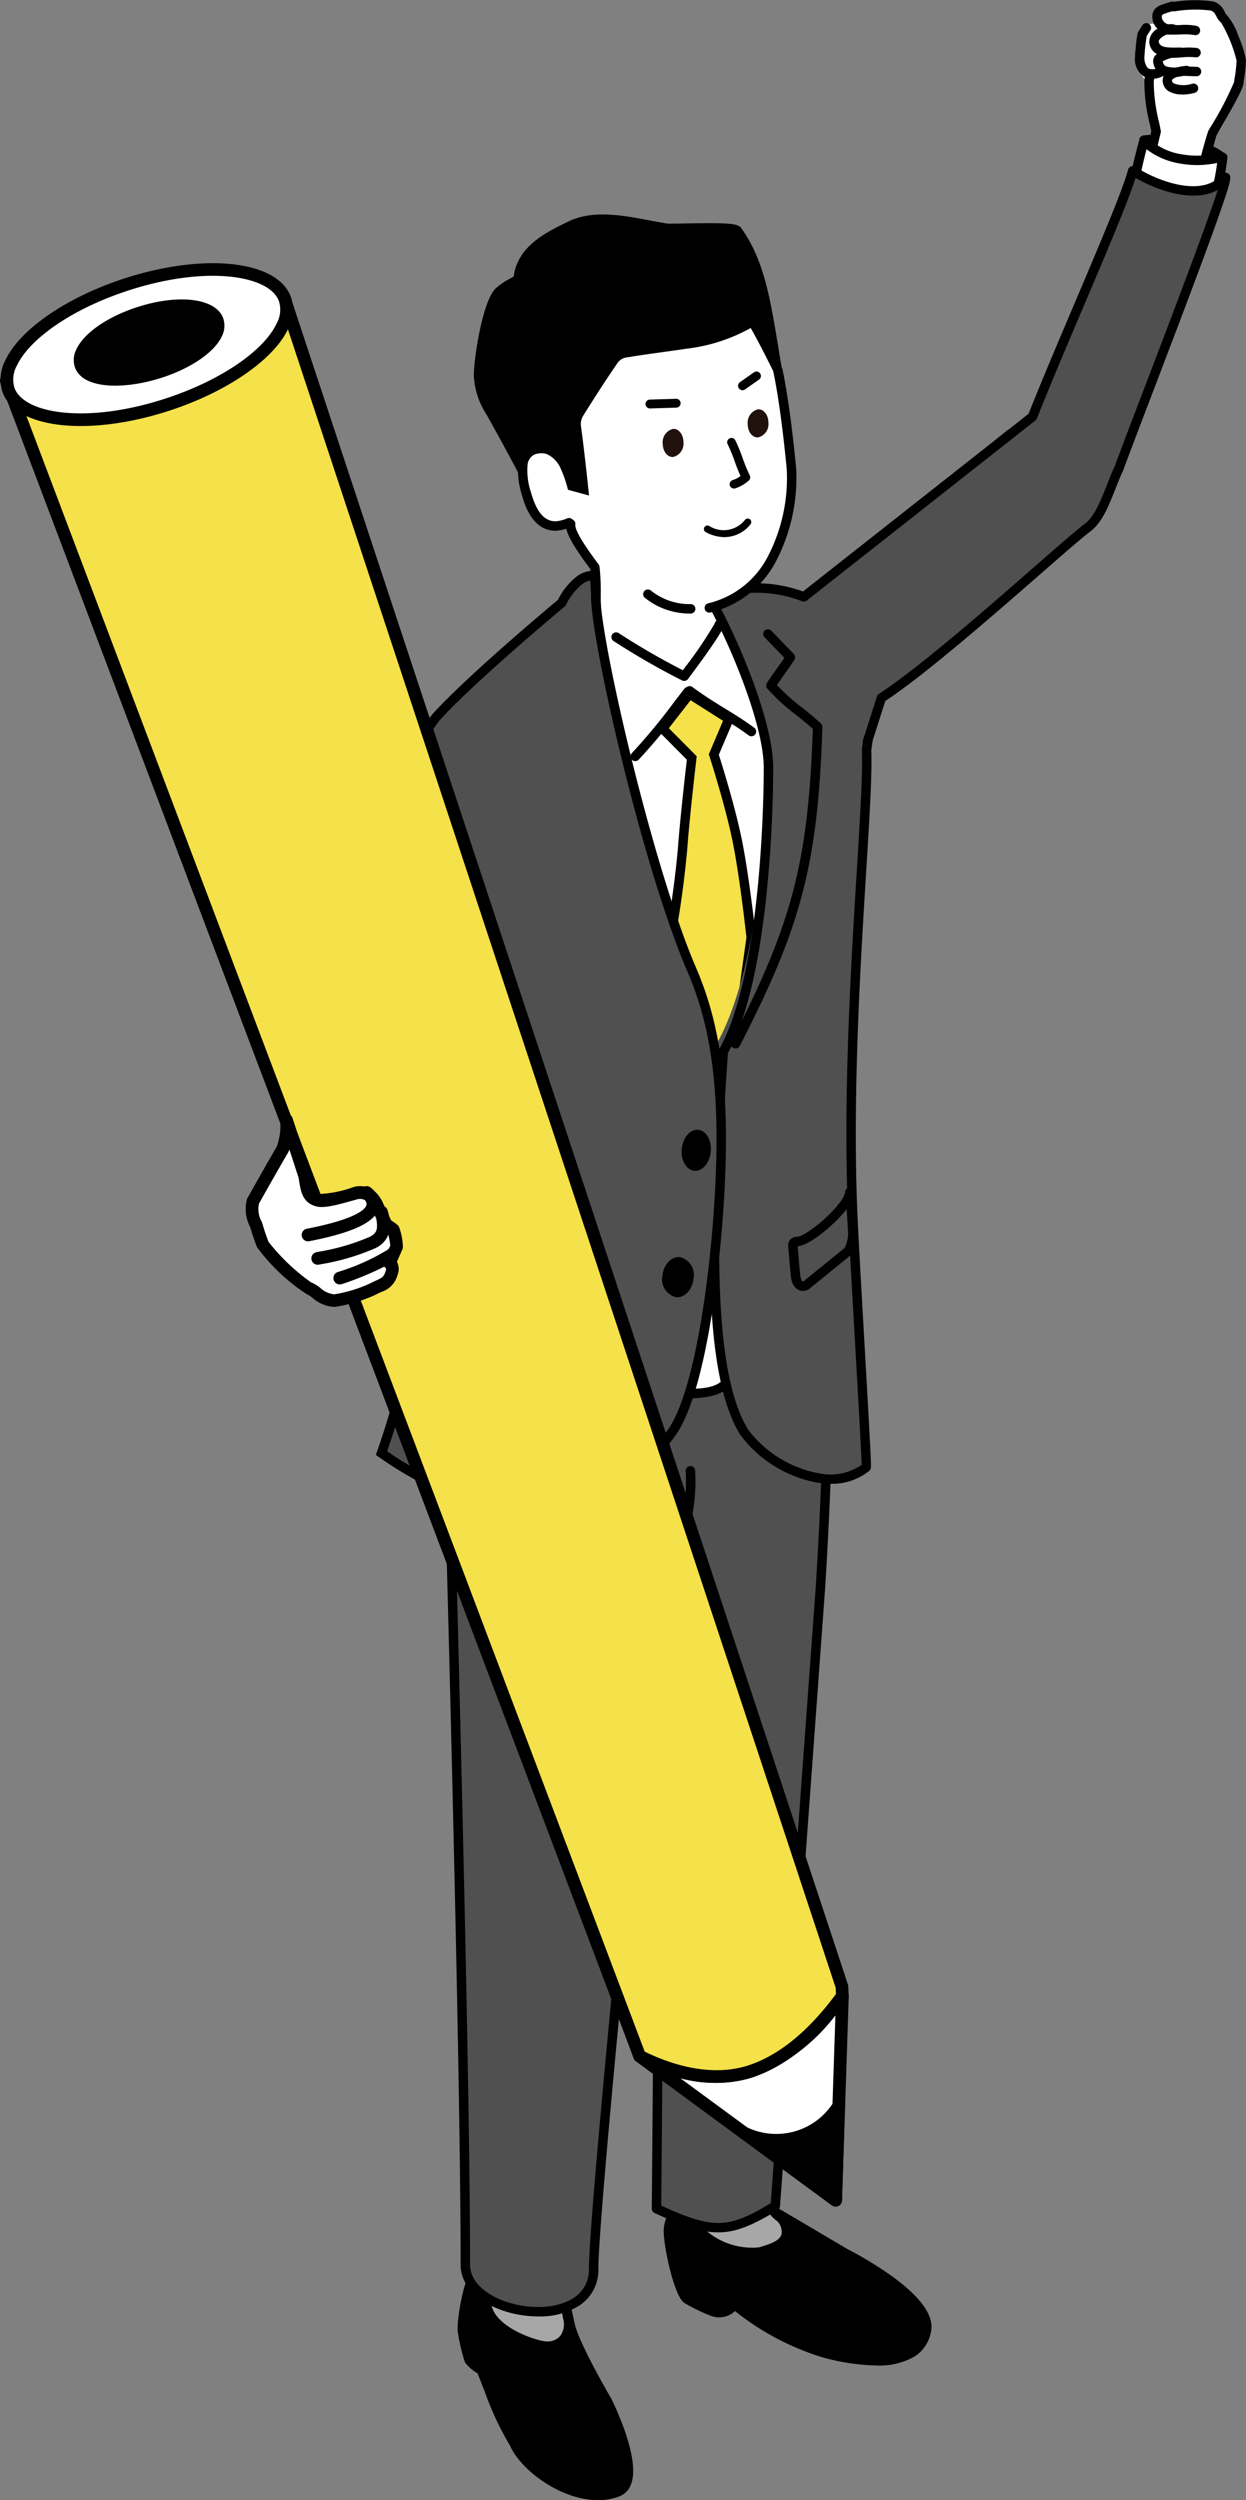
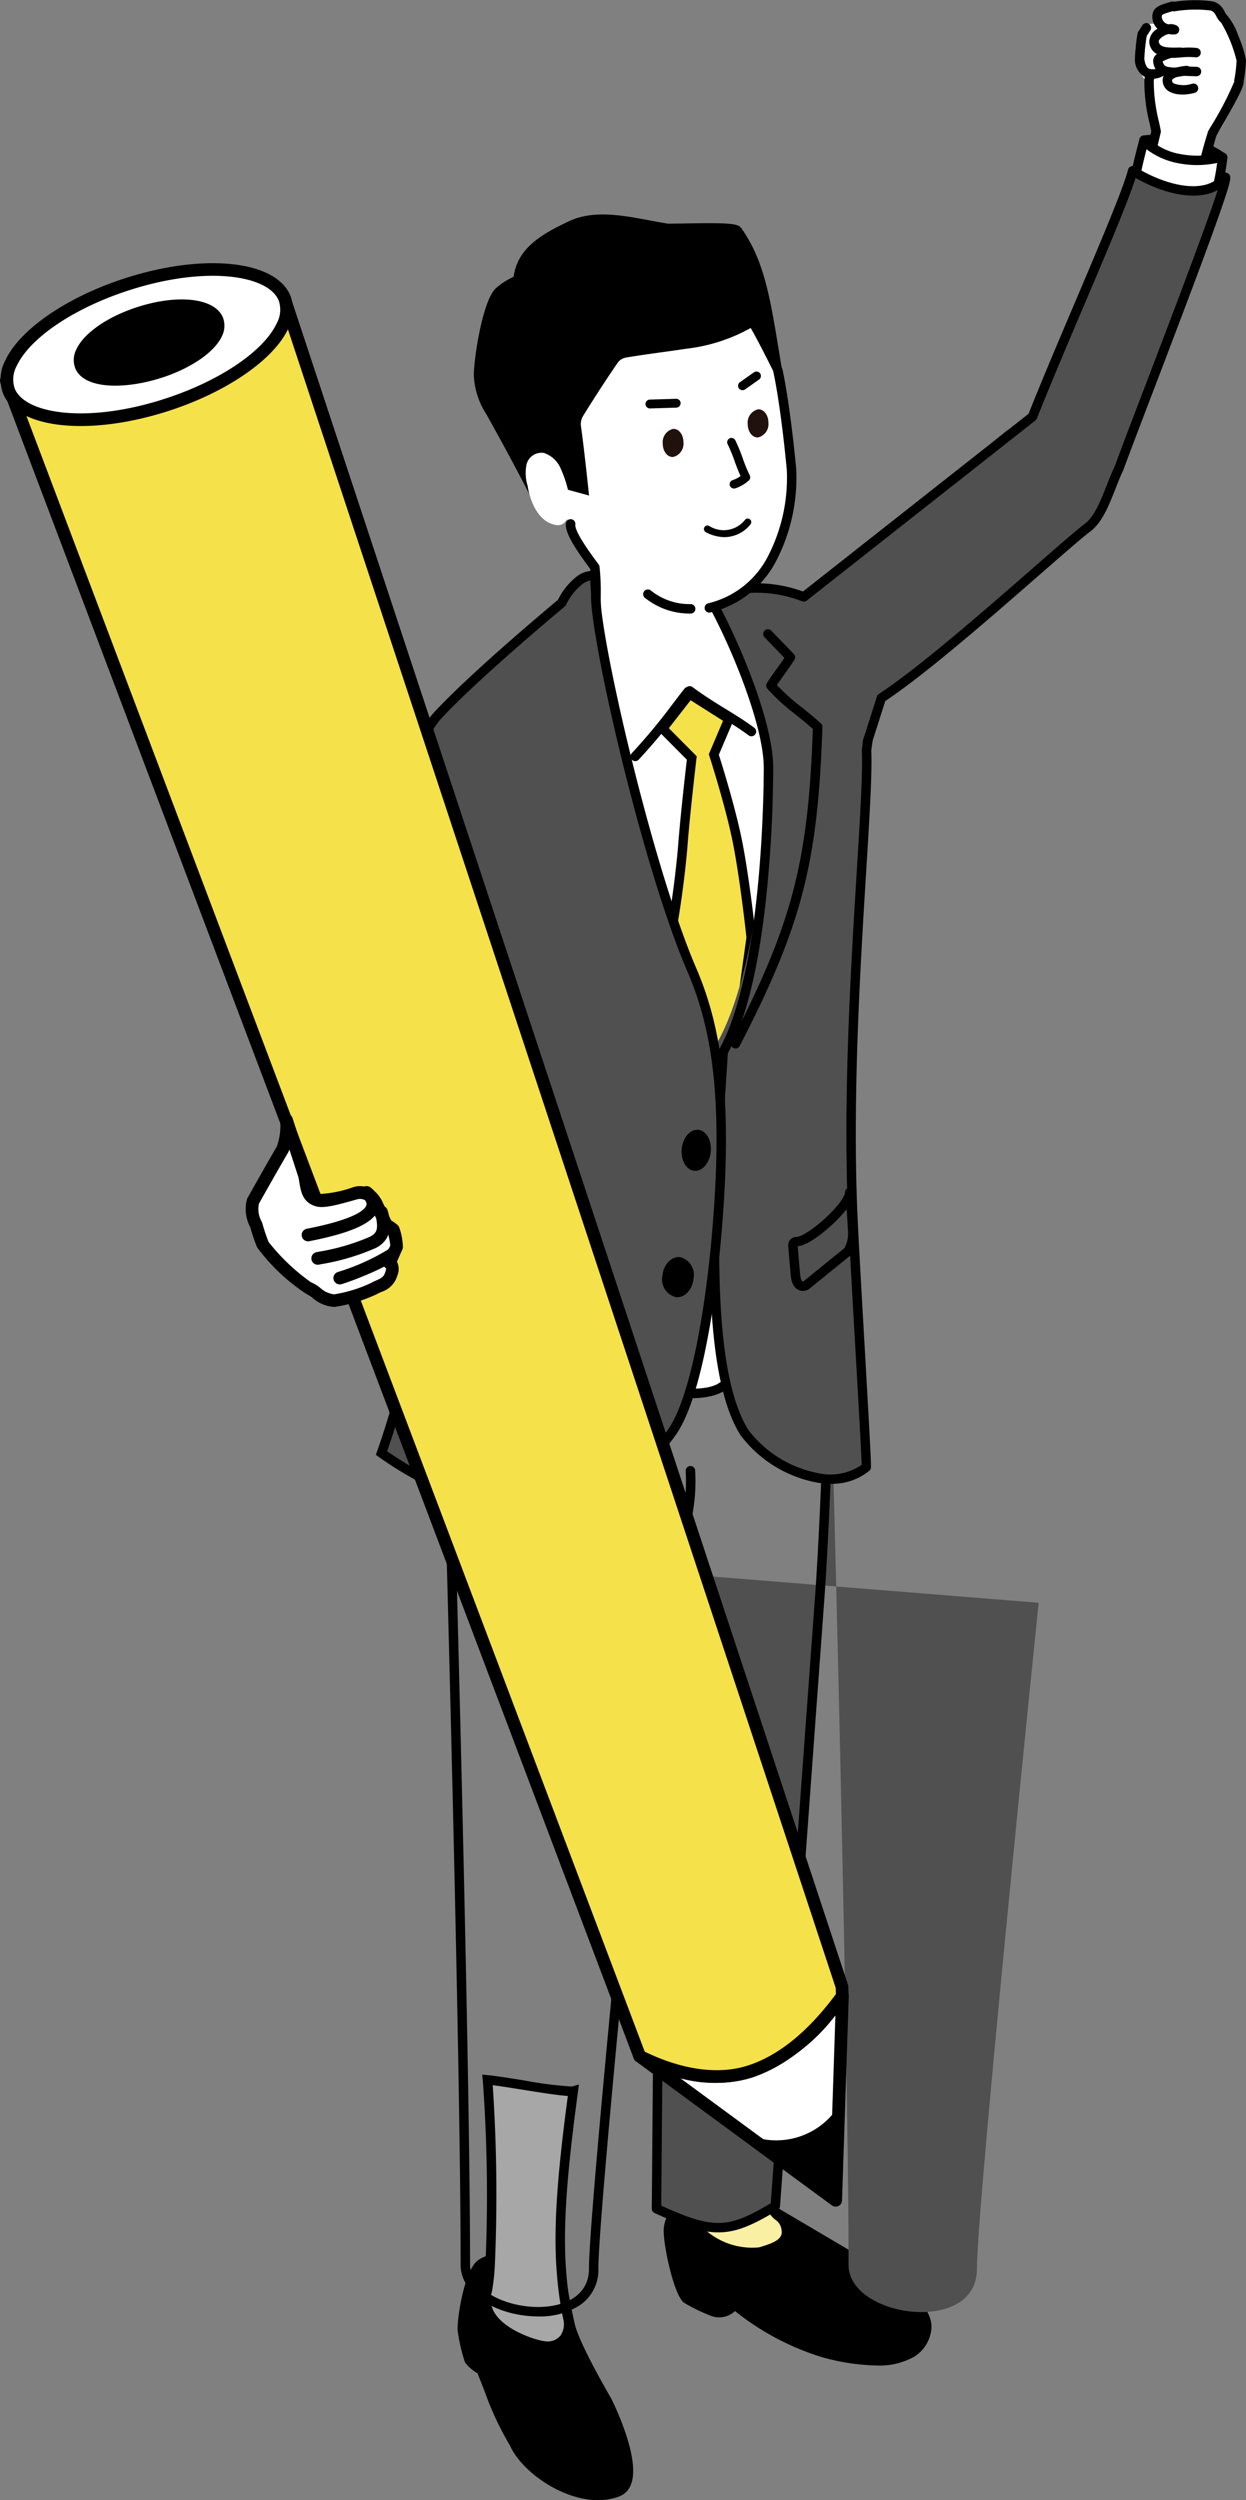
<svg xmlns="http://www.w3.org/2000/svg" id="グループ_751" data-name="グループ 751" width="131.631" height="264.125" viewBox="0 0 131.631 264.125">
  <rect x="0" y="0" width="131.631" height="264.125" fill="#808080" stroke="none" />
  <defs>
    <clipPath id="clip-path">
      <rect id="長方形_83" data-name="長方形 83" width="131.631" height="264.125" transform="translate(0 0)" fill="none" />
    </clipPath>
  </defs>
  <g id="グループ_349" data-name="グループ 349" transform="translate(0 0)" clip-path="url(#clip-path)">
    <path id="パス_3567" data-name="パス 3567" d="M458.775,1499.527c.043-1.846,2.577-4.915,4.955-5.647l13.754,8.12s9.163,4.593,8.555,8.092c-.747,4.3-7,3.459-10.932,2.381a27.565,27.565,0,0,1-9.375-5.07,1.914,1.914,0,0,1-2.237.744,18.19,18.19,0,0,1-2.788-1.346c-.76-.552-1.976-5.428-1.933-7.274" transform="translate(-388.16 -1263.944)" />
    <path id="パス_3568" data-name="パス 3568" d="M472.234,1510.212l-.031-.01a27.869,27.869,0,0,1-9.14-4.856,2.418,2.418,0,0,1-2.491.522,18.269,18.269,0,0,1-2.9-1.407c-1.038-.754-2.178-5.985-2.139-7.689.05-2.15,2.827-5.349,5.307-6.112a.5.5,0,0,1,.4.047l13.74,8.112a38.369,38.369,0,0,1,4.556,2.766c3.108,2.226,4.538,4.193,4.251,5.849a3.89,3.89,0,0,1-1.787,2.734,7.514,7.514,0,0,1-4,.93,23,23,0,0,1-5.769-.887m-15.7-13.416h0c-.044,1.887,1.176,6.4,1.728,6.859a16.984,16.984,0,0,0,2.662,1.28,1.415,1.415,0,0,0,1.654-.55.5.5,0,0,1,.722-.118,27,27,0,0,0,9.216,4.987c1.92.525,6.6,1.569,8.954.073a2.893,2.893,0,0,0,1.339-2.063c.21-1.21-1.154-2.936-3.84-4.861a38.006,38.006,0,0,0-4.447-2.7l-.03-.016-13.558-8c-2.175.8-4.363,3.575-4.4,5.113" transform="translate(-385.418 -1261.202)" />
    <path id="パス_3569" data-name="パス 3569" d="M475.788,1368.452c.241,8.308-.14,15.934,1.574,22.113.461,1.662,1.4,1.154,1.7,2.712s-1.448,2.071-2.73,2.44a7.975,7.975,0,0,1-6.984-2.828c-1.005-1.439-.778-.9-1.218-4.64-.58-4.936,2.45-12.316.635-18.675a35.1,35.1,0,0,0,7.023-1.122" transform="translate(-396.012 -1157.822)" fill="#faf0a4" />
-     <path id="パス_3570" data-name="パス 3570" d="M475.788,1368.452c.241,8.308-.14,15.934,1.574,22.113.461,1.662,1.4,1.154,1.7,2.712s-1.448,2.071-2.73,2.44a7.975,7.975,0,0,1-6.984-2.828c-1.005-1.439-.778-.9-1.218-4.64-.58-4.936,2.45-12.316.635-18.675a35.1,35.1,0,0,0,7.023-1.122" transform="translate(-396.012 -1157.822)" fill="#a7a7a7" />
    <path id="パス_3571" data-name="パス 3571" d="M466.2,1388.894l-.181-.257c-.729-1.033-.742-1.148-.951-3.078-.045-.412-.1-.914-.172-1.533a28.77,28.77,0,0,1,.523-7.171c.549-3.641,1.172-7.768.128-11.424l-.166-.583.6-.052a34.567,34.567,0,0,0,6.852-1.075l.691-.328.022.764c.054,1.875.077,3.722.1,5.508.075,6.048.146,11.761,1.457,16.486a1.911,1.911,0,0,0,.743,1.141,2.415,2.415,0,0,1,.966,1.609c.392,2.015-1.782,2.641-3.082,3.015a3.657,3.657,0,0,1-.982.114c-1.9,0-5.017-.944-6.549-3.136m.458-23.157c.887,3.706.283,7.712-.253,11.267a28.163,28.163,0,0,0-.518,6.906c.073.622.128,1.126.173,1.541.194,1.789.194,1.789.774,2.61l.184.262a7.46,7.46,0,0,0,6.438,2.635c1.722-.5,2.562-.92,2.378-1.865a1.461,1.461,0,0,0-.626-1.034,2.867,2.867,0,0,1-1.065-1.64c-1.345-4.85-1.417-10.626-1.493-16.741-.019-1.568-.039-3.184-.081-4.821a45.618,45.618,0,0,1-5.911.881" transform="translate(-393.272 -1153.542)" />
    <path id="パス_3572" data-name="パス 3572" d="M318.927,1550.786c1.091-1.631,6.024-.937,8.573-.237,0,0,.694,4.172,1.224,6.389s3.877,7.924,3.877,7.924,4.271,8.449,1.1,9.654c-3.924,1.489-9.526-1.97-10.9-5.145-1.683-2.869-1.875-3.749-3.481-7.766a3.675,3.675,0,0,1-1.278-1.043,18.938,18.938,0,0,1-.716-3.141c-.072-1,.517-5,1.608-6.635" transform="translate(-268.473 -1311.245)" />
    <path id="パス_3573" data-name="パス 3573" d="M319.611,1566.833a31.866,31.866,0,0,1-2.643-5.632c-.224-.575-.479-1.229-.787-2a4.326,4.326,0,0,1-1.278-1.1.5.5,0,0,1-.082-.157,19.116,19.116,0,0,1-.737-3.255c-.074-1.027.49-5.154,1.691-6.948,1.646-2.46,9.045-.461,9.119-.441a.5.5,0,0,1,.36.4c.007.042.7,4.181,1.217,6.355.506,2.119,3.789,7.731,3.822,7.788l.015.027c.129.256,3.159,6.305,2.089,9.062a2.129,2.129,0,0,1-1.261,1.283,6.218,6.218,0,0,1-2.218.388c-3.857,0-8.115-3.071-9.308-5.773m5.89-12.544c-.449-1.878-1-5.083-1.177-6.1-2.833-.725-6.923-1.076-7.719.114-1.026,1.533-1.586,5.466-1.525,6.322a17.644,17.644,0,0,0,.667,2.939,3.226,3.226,0,0,0,1.029.824.5.5,0,0,1,.264.272c.341.852.618,1.563.86,2.182a31.066,31.066,0,0,0,2.589,5.516.566.566,0,0,1,.028.054c1.231,2.838,6.54,6.292,10.269,4.877a1.141,1.141,0,0,0,.685-.711c.753-1.941-1.213-6.591-2.043-8.238-.224-.384-3.391-5.817-3.924-8.047m-10.206,3.508h0Z" transform="translate(-265.735 -1308.481)" />
    <path id="パス_3574" data-name="パス 3574" d="M342.875,1428.726c-.957,7.1-1.713,14.007-1.212,19.515a36.831,36.831,0,0,0,.642,4.464,2.241,2.241,0,0,1-2.179,2.967c-1.07.022-5.17-1.295-6.2-3.66-.6-1.373-.007-1.655.162-4.9a167.836,167.836,0,0,0-.279-19.57c2.139.2,8.32,1.407,9.062,1.185" transform="translate(-282.312 -1207.816)" fill="#a7a7a7" />
    <path id="パス_3575" data-name="パス 3575" d="M330.736,1449.167a3.679,3.679,0,0,1-.173-2.455,22.4,22.4,0,0,0,.295-2.671,166.643,166.643,0,0,0-.278-19.5l-.059-.6.6.057c.851.08,2.293.311,3.82.555a40.563,40.563,0,0,0,5.058.647l.735-.219-.1.766c-1.066,7.907-1.68,14.233-1.21,19.4a35.648,35.648,0,0,0,.633,4.4,3.1,3.1,0,0,1-.5,2.593,2.684,2.684,0,0,1-2.159.979h-.033c-1.264,0-5.5-1.364-6.63-3.96m4.05-23.626c-1.19-.19-2.327-.372-3.157-.478a172.506,172.506,0,0,1,.225,19.031,23.229,23.229,0,0,1-.306,2.779,2.7,2.7,0,0,0,.1,1.9c.926,2.136,4.8,3.36,5.708,3.36h.019a1.725,1.725,0,0,0,1.4-.6,2.116,2.116,0,0,0,.305-1.764,36.6,36.6,0,0,1-.651-4.524c-.467-5.134.11-11.34,1.137-19.045-.855-.044-2.376-.274-4.78-.657" transform="translate(-279.576 -1204.773)" />
-     <path id="パス_3576" data-name="パス 3576" d="M328.534,942.636l-.562,67.215c5.916,2.7,7.531,2.762,12.55-.289l4.76-65.2s.971-14.295.866-26.542c-.04,1.644-40.484-.038-40.484-.038s2.113,72.578,2.113,97.984c0,5.562,13.56,7.433,13.56.433,0-6.919,6.52-70.4,6.52-70.4Z" transform="translate(-258.617 -776.518)" fill="#505050" />
+     <path id="パス_3576" data-name="パス 3576" d="M328.534,942.636l-.562,67.215c5.916,2.7,7.531,2.762,12.55-.289l4.76-65.2s.971-14.295.866-26.542s2.113,72.578,2.113,97.984c0,5.562,13.56,7.433,13.56.433,0-6.919,6.52-70.4,6.52-70.4Z" transform="translate(-258.617 -776.518)" fill="#505050" />
    <path id="パス_3577" data-name="パス 3577" d="M304.536,1013.025c0-25.108-2.091-97.244-2.113-97.97a.5.5,0,0,1,.148-.369.5.5,0,0,1,.371-.144c14.514.6,38.015,1.2,40.035.28a.506.506,0,0,1,.432-.242.5.5,0,0,1,.495.494c.1,12.126-.857,26.437-.867,26.583l-4.76,65.2a.5.5,0,0,1-.238.39c-5.057,3.074-6.882,3.118-13.016.316a.5.5,0,0,1-.292-.458l.5-60.317c-1.389,13.653-6.142,60.819-6.142,66.668a4.478,4.478,0,0,1-2,3.874,7.752,7.752,0,0,1-4.361,1.158c-3.94,0-8.192-2.09-8.192-5.465m21.31-73.625a.5.5,0,0,1,.444.5l-.559,66.89c5.514,2.5,7.051,2.458,11.57-.262l4.741-64.942c.009-.14.927-13.8.87-25.712-1.458.316-5.851.607-20.379.287-8.489-.187-16.926-.514-19.1-.6.192,6.681,2.1,73.489,2.1,97.464,0,2.672,3.72,4.468,7.194,4.468,2.6,0,5.368-1.06,5.368-4.035,0-6.866,6.257-67.862,6.523-70.455a.5.5,0,0,1,.008-.054l.677-3.158a.5.5,0,0,1,.487-.394.508.508,0,0,1,.055,0" transform="translate(-255.875 -773.777)" />
    <path id="パス_3578" data-name="パス 3578" d="M379.7,397.687c1.939-2.77,4.577-4.465,7.716-3.449s5.54-.092,9.141,5.54,7.479,17.912,4.986,28.253-5.085,51.428-5.085,51.428-5.753,3.62-13.544-2.878c-7.129-21,1.579-47.333.624-51.505-1.754-7.663-6.278-19.02-6.556-22.252s2.717-5.137,2.717-5.137" transform="translate(-318.943 -333.306)" fill="#fff" />
    <path id="パス_3579" data-name="パス 3579" d="M457.635,476.316l-2.844,3.656,3.085,3.108s-.716,6.055-.964,9.471a101.88,101.88,0,0,1-1.443,10.274l-.531,12.078,5.292,9.555,2.093-9.246,1.822-13.176s-.614-5.789-1.393-9.832c-.772-4.011-2.551-9.494-2.551-9.494l1.6-3.754Z" transform="translate(-384.79 -403.002)" fill="#f5e149" />
    <path id="パス_3580" data-name="パス 3580" d="M450.789,511.372l.537-12.218.009-.075a102.005,102.005,0,0,0,1.435-10.214c.218-3,.8-8.095.938-9.254l-3.224-3.249,3.391-4.36,4.9,3.11-1.69,3.973c.312.98,1.819,5.786,2.51,9.375.773,4.017,1.393,9.815,1.4,9.874l.006.061-1.831,13.236-2.39,10.564ZM460,498.379c-.068-.627-.657-5.973-1.38-9.73-.757-3.934-2.518-9.379-2.536-9.434l-.058-.178,1.5-3.537-3.423-2.171-2.3,2.952,2.945,2.967-.028.239c-.007.06-.718,6.083-.962,9.448a102.623,102.623,0,0,1-1.444,10.3l-.523,11.9,4.59,8.287,1.8-7.949Z" transform="translate(-381.145 -399.353)" />
    <path id="パス_3581" data-name="パス 3581" d="M500.286,418.934c-.059-1.361,2.733-4.347,1.857-5.842a15.024,15.024,0,0,0-5.845-7.737c-2.169-1.3-3.6-1.228-5.8-1.614a61.528,61.528,0,0,0-7.385-.135c2.2,3.464,6.81,13.584,6.81,18.937s-1.135,21.455-5.386,29.024c-1.032,15.708-1.492,34.31,2.847,41.206,1.95,3.1,8.932,6.943,12.88,3.663.1-.257-1.245-21.974-1.454-27.326-.769-19.653,1.759-43.68,1.478-50.175" transform="translate(-408.751 -341.439)" fill="#505050" />
    <path id="パス_3582" data-name="パス 3582" d="M493.8,495.736a6.174,6.174,0,0,0,4.039-1.368.5.5,0,0,0,.146-.2c.075-.191.093-.236-.625-12.807-.342-5.984-.695-12.172-.795-14.721-.484-12.365.346-25.822.953-35.649.355-5.757.636-10.312.537-12.75l.149-1.061a.5.5,0,0,0-.988-.139l-.156,1.106a.494.494,0,0,0,0,.091c.1,2.375-.179,6.927-.534,12.692-.607,9.848-1.439,23.334-.954,35.749.1,2.559.454,8.751.8,14.739.314,5.5.638,11.169.663,12.323a5.831,5.831,0,0,1-4.46.9,12.171,12.171,0,0,1-7.5-4.581c-4.324-6.873-3.137-25.121-2.17-39.825,1.83-3.317,3.171-8.671,3.988-15.917a135.727,135.727,0,0,0,.8-14.222c0-5.039-3.928-14.123-6.36-18.331.582.073,1.357.185,2.151.341a.5.5,0,0,0,.192-.979c-1.656-.326-3.185-.459-3.249-.465a.5.5,0,0,0-.464.764c2.373,3.729,6.732,13.65,6.732,18.67,0,2.186-.132,21.593-4.714,29.751a.5.5,0,0,0-.063.211c-.977,14.867-2.193,33.37,2.314,40.534a13.094,13.094,0,0,0,8.19,5.035,8.852,8.852,0,0,0,1.392.114" transform="translate(-406.009 -338.988)" />
    <path id="パス_3583" data-name="パス 3583" d="M502.079,476.317a.5.5,0,0,0,.444-.27c6.546-12.691,8.261-19.3,8.736-33.682a.5.5,0,0,0-.161-.384c-.808-.742-1.451-1.252-2.072-1.745a20.59,20.59,0,0,1-2.571-2.312c.263-.4.537-.778.8-1.15.347-.482.7-.981,1.044-1.517a.5.5,0,0,0-.062-.612l-2.349-2.437a.5.5,0,1,0-.718.692l2.074,2.152c-.261.393-.533.772-.8,1.14-.347.483-.706.982-1.045,1.519a.5.5,0,0,0,.051.6,21.281,21.281,0,0,0,2.95,2.707c.563.447,1.145.908,1.848,1.545-.48,14.04-2.189,20.565-8.618,33.027a.5.5,0,0,0,.443.728" transform="translate(-424.378 -365.553)" />
    <path id="パス_3584" data-name="パス 3584" d="M370.538,482.648a.5.5,0,0,0,.388-.812q-.834-1.035-1.637-2.026c-7.514-9.285-12.956-16.01-16.259-27.847.26-.356.566-.733.888-1.128a19.686,19.686,0,0,0,3.215-5.056.5.5,0,0,0-.185-.608,20.025,20.025,0,0,0-2.485-1.226c-.685-.3-1.387-.617-1.9-.888l1.991-2.86a.5.5,0,1,0-.819-.57l-2.3,3.3a.5.5,0,0,0,.134.7,20.066,20.066,0,0,0,2.485,1.226c.724.322,1.467.653,1.983.935a19.485,19.485,0,0,1-2.9,4.414c-.391.481-.76.935-1.068,1.377a.5.5,0,0,0-.071.417c3.352,12.18,8.87,19,16.508,28.438q.8.992,1.636,2.024a.5.5,0,0,0,.389.186" transform="translate(-297.27 -371.781)" />
    <path id="パス_3585" data-name="パス 3585" d="M433.268,479.171a.5.5,0,0,0,.367-.161,63.287,63.287,0,0,0,4.407-5.308c.408-.538.793-1.046,1.224-1.59a.5.5,0,0,0-.782-.62c-.438.552-.826,1.064-1.238,1.607a62.5,62.5,0,0,1-4.346,5.234.5.5,0,0,0,.367.837" transform="translate(-366.158 -398.762)" />
    <path id="パス_3586" data-name="パス 3586" d="M477.373,476.382a.5.5,0,0,0,.3-.9c-1.077-.792-2.034-1.38-3.048-2-1.056-.649-2.148-1.321-3.434-2.266a.5.5,0,1,0-.591.8c1.32.97,2.43,1.653,3.5,2.312,1,.612,1.936,1.19,2.979,1.958a.5.5,0,0,0,.3.1" transform="translate(-397.99 -398.601)" />
    <path id="パス_3587" data-name="パス 3587" d="M542.15,825.858c-.292-.117-.8-.474-.885-1.548,0-.02-.19-1.982-.27-3.167a.848.848,0,0,1,.23-.645.9.9,0,0,1,.655-.279h.009c.556,0,2.263-1.136,3.722-2.661,1.117-1.168,1.393-1.844,1.383-2.038a.5.5,0,0,1,.993-.087c.2,1.638.291,3.769.294,3.841a3.981,3.981,0,0,1-.682,2.879l-.018.015-4.267,3.462a1.169,1.169,0,0,1-.77.3,1.058,1.058,0,0,1-.394-.076m5.136-6.526c0-.014-.039-.948-.122-2.04a12.058,12.058,0,0,1-.832.956c-1.108,1.158-3.138,2.86-4.332,2.964.083,1.18.256,2.984.259,3.009.038.461.177.678.261.711.04.017.1-.019.14-.054l.018-.015,4.263-3.459a3.4,3.4,0,0,0,.345-2.071" transform="translate(-457.724 -689.553)" />
    <path id="パス_3588" data-name="パス 3588" d="M403.27,194.082s-.789-11.967-4.007-15.471c-3.248-4.863-6.212-3.8-11.069-6.682-8.668-4.382-10.2,8.492-10.167,18.551.106,6.481,1.308,8.416,2.871,11.313a12.889,12.889,0,0,0,1.862,3.007c.212,1.681-.041,3.278.08,5.408.623,1.4,4.428,4.781,9.2,6.084.575.157.816.42,1.2-1.569a24.438,24.438,0,0,0,.534-5.615c6.622-.816,9.984-7.6,9.49-15.026" transform="translate(-319.841 -144.721)" fill="#fff" />
    <path id="パス_3589" data-name="パス 3589" d="M334.058,178.905c-1.471-2.844-2.779-5.244-4.324-8.026a7.83,7.83,0,0,1-1.293-3.912c.008-2.1,1.015-7.827,2.181-8.85,1.184-1.04,1.972-1.05,2.021-1.457.359-2.987,3.055-4.309,5.494-5.494,2.988-1.451,6.845-.27,10.268.27,2.972-.007,7.062-.208,7.384.247,2.563,3.617,3.061,7.778,4.185,14.5-.2-.4-1.668-3.376-2.6-4.919a17.394,17.394,0,0,1-7.022,2.386c-2.133.322-4.274.58-6.4.936a1.924,1.924,0,0,0-1.175.712c-1.289,1.875-2.529,3.793-3.733,5.735a2.2,2.2,0,0,0-.273,1.345c.328,2.273.781,6.608.781,6.608L338,178.566a7.552,7.552,0,0,0-1.2-2.557c-.879-.794-1.846-.165-2.255,1.029a15.679,15.679,0,0,0-.484,1.867" transform="translate(-277.888 -127.31)" />
    <path id="パス_3590" data-name="パス 3590" d="M330.874,176.379c-1.5-2.908-2.813-5.306-4.316-8.013a8.245,8.245,0,0,1-1.356-4.157c.007-1.847.94-7.985,2.35-9.223a7.284,7.284,0,0,1,1.561-1.047c.108-.056.238-.124.3-.169.428-3.219,3.384-4.654,5.762-5.809,2.584-1.255,5.666-.676,8.645-.115.651.122,1.267.238,1.879.335.664,0,1.4-.013,2.1-.025,4.192-.066,5.294-.016,5.648.483,2.408,3.4,3.037,7.227,3.991,13.022q.134.817.279,1.688l.54,3.23-1.477-2.923-.111-.221c-.368-.737-1.413-2.83-2.217-4.23a18.214,18.214,0,0,1-6.776,2.187c-.845.127-1.7.247-2.534.362-1.268.176-2.579.358-3.861.572a1.429,1.429,0,0,0-.846.5c-1.207,1.755-2.424,3.624-3.72,5.715a1.722,1.722,0,0,0-.2,1.011c.325,2.257.779,6.584.783,6.627l.076.725-2.527-.691-.076-.272a6.723,6.723,0,0,0-1.055-2.322.617.617,0,0,0-.609-.209,1.5,1.5,0,0,0-.839,1.029,11.848,11.848,0,0,0-.386,1.446c-.026.116-.053.238-.083.37l-.3,1.332Zm24.185-18.124c.345.57.759,1.329,1.157,2.083-.8-4.807-1.5-8.151-3.529-11.057a29.278,29.278,0,0,0-4.864-.127c-.726.011-1.476.023-2.158.025h-.04l-.039-.006c-.639-.1-1.3-.226-1.947-.347-2.821-.53-5.737-1.079-8.025.032-2.4,1.168-4.889,2.375-5.217,5.1-.055.459-.428.654-.823.86a6.294,6.294,0,0,0-1.364.912c-.934.819-2,6.136-2.011,8.478a7.328,7.328,0,0,0,1.231,3.668c1.3,2.336,2.451,4.444,3.71,6.847.052-.188.113-.386.189-.608a2.433,2.433,0,0,1,1.533-1.672,1.635,1.635,0,0,1,1.528.434,6.745,6.745,0,0,1,1.266,2.52l.578.158c-.144-1.332-.459-4.182-.7-5.863a2.7,2.7,0,0,1,.343-1.679c1.3-2.1,2.53-3.986,3.746-5.754a2.412,2.412,0,0,1,1.5-.921c1.295-.216,2.613-.4,3.888-.577.827-.115,1.683-.234,2.522-.361a16.712,16.712,0,0,0,6.826-2.312l.431-.278Z" transform="translate(-275.146 -124.554)" />
    <path id="パス_3591" data-name="パス 3591" d="M360.834,311.9a1.624,1.624,0,0,1,1.85-1.192,2.93,2.93,0,0,1,1.758,1.655,12.475,12.475,0,0,1,.858,2.66s.553,3.668-1.426,3.283c-2.466-.479-2.927-4.122-2.927-4.122a4.553,4.553,0,0,1-.113-2.284" transform="translate(-305.205 -262.853)" fill="#fff" />
-     <path id="パス_3592" data-name="パス 3592" d="M359.325,313.791h.061a4.665,4.665,0,0,0,1.521-.374.5.5,0,1,0-.395-.916,3.8,3.8,0,0,1-1.145.293h-.041c-1.186,0-2.013-.973-2.6-3.058a7.155,7.155,0,0,1-.347-3.032,1.41,1.41,0,0,1,.65-.941,2.09,2.09,0,0,1,1.616.008.5.5,0,0,0,.316-.946,3.006,3.006,0,0,0-2.406.061,2.392,2.392,0,0,0-1.14,1.564,8.3,8.3,0,0,0,.351,3.556c.264.94,1.065,3.785,3.558,3.785" transform="translate(-300.632 -257.723)" />
    <path id="パス_3593" data-name="パス 3593" d="M484.058,276.969a.5.5,0,0,0,.11-.012,10.565,10.565,0,0,0,6.982-5.488,19.065,19.065,0,0,0,2.095-9.634c0-.01,0-.02,0-.029-.006-.064-.578-6.44-1.453-10.544a.5.5,0,0,0-.976.208c.843,3.951,1.4,10.067,1.434,10.409a18.056,18.056,0,0,1-1.972,9.108,9.6,9.6,0,0,1-6.327,5,.5.5,0,0,0,.109.986" transform="translate(-409.131 -212.254)" />
-     <path id="パス_3594" data-name="パス 3594" d="M426.958,431.642a77.875,77.875,0,0,1-7.275-4.189.5.5,0,0,1,.566-.822,74.252,74.252,0,0,0,6.787,3.929,43.907,43.907,0,0,0,3.376-4.942.5.5,0,0,1,.985.157c-.1.689-2.433,3.88-3.815,5.72a.5.5,0,0,1-.624.145m3.452-6.008v0" transform="translate(-354.903 -359.759)" />
    <path id="パス_3595" data-name="パス 3595" d="M391.363,369.329c-.016-.116-.066-.535-.119-.979-.056-.463-.132-1.093-.146-1.194a.517.517,0,0,1-.008-.067c-.053-.927-.054-1.746-.056-2.538a24.463,24.463,0,0,0-.1-2.746c-1.661-2.235-2.667-3.818-2.577-4.781a.5.5,0,1,1,.993.093c-.074.794,1.769,3.268,2.463,4.2a.5.5,0,0,1,.095.235,23.99,23.99,0,0,1,.128,3c0,.778,0,1.582.054,2.48.023.152.061.469.149,1.2.053.437.1.851.118.965a.5.5,0,0,1-.428.561.524.524,0,0,1-.067,0,.5.5,0,0,1-.494-.432m.222-2.268h0Z" transform="translate(-328.572 -301.689)" />
    <path id="パス_3596" data-name="パス 3596" d="M515.377,282.355a1.446,1.446,0,0,1-1.082,1.565c-.6.046-1.1-.58-1.105-1.4a1.446,1.446,0,0,1,1.082-1.565c.6-.046,1.1.58,1.105,1.4" transform="translate(-434.2 -237.711)" fill="#21110d" />
    <path id="パス_3597" data-name="パス 3597" d="M457.069,295.777a1.446,1.446,0,0,1-1.082,1.565c-.6.046-1.1-.58-1.105-1.4a1.446,1.446,0,0,1,1.082-1.565c.6-.046,1.1.58,1.105,1.4" transform="translate(-384.867 -249.067)" fill="#21110d" />
    <path id="パス_3598" data-name="パス 3598" d="M499.822,305.952a.454.454,0,0,0,.144-.023,4.1,4.1,0,0,0,1.4-.805.454.454,0,0,0,.13-.555,16.381,16.381,0,0,1-.745-1.808,17.42,17.42,0,0,0-.782-1.9.454.454,0,1,0-.819.394,16.368,16.368,0,0,1,.745,1.808c.16.447.325.907.624,1.56a2.672,2.672,0,0,1-.842.44.454.454,0,0,0,.144.885" transform="translate(-422.285 -254.339)" />
    <path id="パス_3599" data-name="パス 3599" d="M443.436,274.73h.014l2.8-.085a.468.468,0,0,0-.014-.935h-.014l-2.8.085a.468.468,0,0,0,.014.935" transform="translate(-374.788 -231.581)" />
    <path id="パス_3600" data-name="パス 3600" d="M507.052,256.946a.465.465,0,0,0,.269-.085l1.484-1.046a.468.468,0,0,0-.539-.765l-1.484,1.046a.468.468,0,0,0,.27.85" transform="translate(-428.611 -215.722)" />
    <path id="パス_3601" data-name="パス 3601" d="M445.529,949.094c2.025,0,3.468-.522,4.079-1.31l-.788-.611c-.935,1.206-4.634,1.223-8.246.039l-.311.948a17.158,17.158,0,0,0,5.266.934" transform="translate(-372.498 -801.386)" />
    <path id="パス_3602" data-name="パス 3602" d="M570.269,279.416,548.31,297.6l4.874,13.208s22.252-18.574,25.627-21.126c5.118-3.869-.437-10.414-2.849-13.174Z" transform="translate(-463.915 -233.949)" fill="#505050" />
    <path id="パス_3603" data-name="パス 3603" d="M793.032,97.637a4.428,4.428,0,0,1-2.772.85,6.634,6.634,0,0,1-2.777-1.017c-.864-.518-1.9-1.031-2.261-1.891a19,19,0,0,1,2.167-.1c.72.087,1.438.194,2.147.345a8.657,8.657,0,0,1,3.93,1.559l-.434.258" transform="translate(-664.362 -80.774)" fill="#fff" />
    <path id="パス_3604" data-name="パス 3604" d="M787.473,96.245a7.072,7.072,0,0,1-2.989-1.086c-.106-.064-.215-.127-.325-.192a4.647,4.647,0,0,1-2.139-1.934.5.5,0,0,1,.4-.689,18.6,18.6,0,0,1,2.284-.1c.843.1,1.539.213,2.191.352a9.052,9.052,0,0,1,4.159,1.676.5.5,0,0,1-.08.8l-.433.257a5.171,5.171,0,0,1-2.714.933q-.173,0-.356-.016m-.783-2.676c-.622-.133-1.29-.24-2.1-.338-.115-.01-.64,0-1.178.034a7.781,7.781,0,0,0,1.252.84c.113.066.225.132.335.2a6.111,6.111,0,0,0,2.564.948,3.634,3.634,0,0,0,2.256-.655,10.607,10.607,0,0,0-3.128-1.027" transform="translate(-661.62 -78.036)" />
    <path id="パス_3605" data-name="パス 3605" d="M782.769,16.72l-1.281-.371a1.367,1.367,0,0,0-1.587.671,4.806,4.806,0,0,0,1.4,6.134l.971.712Z" transform="translate(-659.384 -13.787)" fill="#fff" />
    <path id="パス_3606" data-name="パス 3606" d="M791.842,16.39c1.6-1.387,3.4-6.527,3.292-6.97,0,0,.061-1.31.007-1.747a13.762,13.762,0,0,0-1.806-4.326c-.449-.351-.433-1.123-1.291-1.383a20.7,20.7,0,0,0-3.8-.392c-.889.15-1.319-.043-1.941.916-.089.137-.18.554.005.692l-.541,5.073-.366,1.532a22.27,22.27,0,0,0,.745,5.424l-1.339,5.628,5.665,1.377s.69-5.239,1.365-5.824" transform="translate(-664.015 -1.33)" fill="#fff" />
    <path id="パス_3607" data-name="パス 3607" d="M792.25,11.021a5.064,5.064,0,0,0,1.3-.175.5.5,0,1,0-.269-.961,2.936,2.936,0,0,1-1.909-.039.346.346,0,0,1-.184-.235c-.025-.117,0-.156.015-.174a1.216,1.216,0,0,1,.654-.3c.2-.025.388-.062.568-.1.129-.025.255-.05.379-.068h0a.5.5,0,0,0-.147-.987h0l-.112.016c-.288.042-.589.087-.876.153a2.253,2.253,0,0,1-.554,0l-.082-.011c-.49-.065-.705-.094-.847-.62a3.551,3.551,0,0,1,1.554-.462c.126,0,.246,0,.356,0h.007a.5.5,0,0,0,.036-1,2.849,2.849,0,0,0-.361,0l-.108,0c-1.231.022-1.83-.072-1.905-.674,0-.05.1-.275.476-.513a1.992,1.992,0,0,1,.551-.248,3.046,3.046,0,0,0,.668.046.5.5,0,0,0,.232-.93,1.36,1.36,0,0,0-.889-.138.872.872,0,0,1-.7-.7c-.038-.308-.042-.34.933-.631l.284-.086a.5.5,0,1,0-.292-.954l-.278.084c-.915.274-1.78.533-1.637,1.708a1.7,1.7,0,0,0,.534,1.047,1.6,1.6,0,0,0-.87,1.439,1.524,1.524,0,0,0,.8,1.228,1.26,1.26,0,0,0-.173.165.862.862,0,0,0-.2.768,1.637,1.637,0,0,0,1.1,1.335,1.212,1.212,0,0,0-.085.806,1.343,1.343,0,0,0,.643.881,2.729,2.729,0,0,0,1.393.32" transform="translate(-667.361 -1.031)" />
    <path id="パス_3608" data-name="パス 3608" d="M780.811,21.572a2.3,2.3,0,0,0,1.077-.269.5.5,0,0,0-.47-.88,1.283,1.283,0,0,1-.957.1c-.287-.087-.489-.614-.52-1.073a18.955,18.955,0,0,1,.251-2.393l.4-.626a.5.5,0,0,0-.84-.538l-.455.71a.5.5,0,0,0-.071.179,19.053,19.053,0,0,0-.282,2.734,2.109,2.109,0,0,0,1.224,1.962,2.195,2.195,0,0,0,.64.094" transform="translate(-659.049 -13.253)" />
    <path id="パス_3609" data-name="パス 3609" d="M787.616,21.37l-5.665-1.377a.5.5,0,0,1-.367-.6l1.314-5.522c-.05-.245-.1-.491-.153-.737a18.356,18.356,0,0,1-.58-4.708.5.5,0,0,1,.013-.086l.085-.357a.5.5,0,1,1,.97.232l-.075.314a17.894,17.894,0,0,0,.563,4.4c.06.285.119.569.176.852a.494.494,0,0,1,0,.214l-1.224,5.145,4.675,1.137a48.211,48.211,0,0,1,1.559-6.429l.147-.258a34.553,34.553,0,0,0,2.608-4.962.5.5,0,0,1,0-.163,14.294,14.294,0,0,0,.245-2.061,14.924,14.924,0,0,0-1.618-3.994,2.01,2.01,0,0,1-.512-.68c-.178-.329-.294-.52-.616-.618a13.375,13.375,0,0,0-3.81.088.5.5,0,0,1-.14-.988,14.092,14.092,0,0,1,4.239-.055,1.948,1.948,0,0,1,1.205,1.1,1.253,1.253,0,0,0,.248.368,6.435,6.435,0,0,1,1.181,2.146,12.655,12.655,0,0,1,.812,2.513,13.179,13.179,0,0,1-.24,2.278c.037.627-.618,1.806-2.737,5.523l-.147.258a57.725,57.725,0,0,0-1.546,6.637.5.5,0,0,1-.608.39m4.049-12.7h0" transform="translate(-661.272 -0.002)" />
    <path id="パス_3610" data-name="パス 3610" d="M780.817,96.374s-.877,3.33-.789,3.437c1.424,1.717,5.981,3.314,8.363,1.983.287-.16.743-3.632.743-3.632a11.451,11.451,0,0,1-4.458.164,6.865,6.865,0,0,1-3.859-1.952" transform="translate(-659.962 -81.541)" fill="#fff" />
    <path id="パス_3611" data-name="パス 3611" d="M776.925,97.387c-.194-.234-.253-.3.69-3.883a.5.5,0,0,1,.854-.206,6.452,6.452,0,0,0,3.576,1.794,9.157,9.157,0,0,0,3.577-.052c.244-.042.484-.083.726-.116a.5.5,0,0,1,.562.559c-.489,3.72-.781,3.884-.994,4a4.987,4.987,0,0,1-2.434.552,9.665,9.665,0,0,1-6.556-2.653m8.9-1.37-.039.007a10.127,10.127,0,0,1-3.922.05,7.926,7.926,0,0,1-3.5-1.506c-.254.995-.481,1.944-.549,2.326,1.4,1.474,5.4,2.833,7.5,1.779a20.542,20.542,0,0,0,.507-2.655" transform="translate(-657.243 -78.798)" />
    <path id="パス_3612" data-name="パス 3612" d="M702.29,152.391c1.425-1.115,12.8-32.219,12.166-32.582-1.9,2.469-6.6,1.8-10.031-.344.466,2.021-12.994,32.68-12.994,32.68Z" transform="translate(-585.007 -101.077)" fill="#505050" />
    <path id="パス_3613" data-name="パス 3613" d="M525.293,175.27a.5.5,0,0,0,.475-.347l1.41-4.422c4.269-2.83,11.211-8.894,16.3-13.335,2.494-2.179,4.464-3.9,5.378-4.59,1.24-.937,1.956-2.757,2.649-4.518.274-.7.534-1.355.819-1.95a.465.465,0,0,0,.02-.048c.46-1.282,1.651-4.4,3.031-8.017,1.74-4.556,3.9-10.226,5.563-14.723.912-2.471,1.571-4.318,2.017-5.645.775-2.307.827-2.691.4-2.934a.5.5,0,0,0-.642.13c-1.669,2.173-5.86,1.239-9.137-.807a.5.5,0,0,0-.747.3c-.534,2.074-3,7.867-5.6,14-1.729,4.069-3.517,8.274-4.914,11.793l-23.832,18.775a14.265,14.265,0,0,0-5.47-.858.5.5,0,1,0,.078.994,13.39,13.39,0,0,1,5.292.893.5.5,0,0,0,.5-.071l24.161-19.033a.5.5,0,0,0,.155-.208c1.4-3.532,3.206-7.784,4.954-11.9,2.4-5.637,4.67-10.989,5.466-13.507,2.886,1.648,6.414,2.529,8.681,1.276-1.194,3.74-5.26,14.39-7.847,21.164-1.43,3.745-2.561,6.707-3.03,8.012-.3.622-.571,1.319-.837,1.993-.643,1.632-1.307,3.319-2.323,4.087-.942.712-2.923,2.443-5.432,4.635-5.122,4.474-12.136,10.6-16.334,13.349a.5.5,0,0,0-.2.266l-1.464,4.59a.5.5,0,0,0,.475.65" transform="translate(-433.655 -96.444)" />
-     <path id="パス_3614" data-name="パス 3614" d="M800.293,18.231a.5.5,0,0,0,.155-.973,6.355,6.355,0,0,0-1.81-.1c-.468.011-1,.024-1.507,0a.5.5,0,0,0-.039,1c.54.021,1.087.008,1.57,0a6.826,6.826,0,0,1,1.476.046.5.5,0,0,0,.155.025" transform="translate(-673.999 -14.511)" />
    <path id="パス_3615" data-name="パス 3615" d="M802.619,33.712h.02c.255-.01.522-.028.786-.046a7.8,7.8,0,0,1,1.463-.021.5.5,0,1,0,.175-.982,7.966,7.966,0,0,0-1.7.008c-.254.017-.512.035-.759.044a.5.5,0,0,0,.02,1" transform="translate(-678.659 -27.599)" />
    <path id="パス_3616" data-name="パス 3616" d="M810.507,46.589a.5.5,0,0,0,.018-1l-1.439-.052a.5.5,0,0,0-.036,1l1.439.052h.018" transform="translate(-684.115 -38.53)" />
    <path id="パス_3617" data-name="パス 3617" d="M446.476,407.259l.16,0a.5.5,0,1,0-.023-1,6.487,6.487,0,0,1-4.163-1.413.5.5,0,1,0-.625.777,7.529,7.529,0,0,0,4.651,1.634" transform="translate(-373.662 -342.441)" />
    <path id="パス_3618" data-name="パス 3618" d="M460.923,1015.9a.5.5,0,0,0,.456-.3,19.273,19.273,0,0,0,1.616-8.926.5.5,0,0,0-1,.06,18.271,18.271,0,0,1-1.533,8.462.5.5,0,0,0,.456.7" transform="translate(-389.556 -851.331)" />
    <path id="パス_3619" data-name="パス 3619" d="M284.445,397.131c-.141,4.291,5.44,28.655,10.158,39.6,2.692,6.249,3.482,13.357,2.932,23.455-.45,8.249-1.985,20.685-4.9,25.148-5.939,9.095-17.9,8.607-22.393,6.953a39.551,39.551,0,0,1-8.437-4.531,84.56,84.56,0,0,0,4.218-18.123c.937-10.155.689-47.761.333-48.415a10.552,10.552,0,0,1,1.2-11.189c3.88-4.282,13.275-12.082,13.275-12.082a6.943,6.943,0,0,1,1.974-2.454,2.313,2.313,0,0,1,1.521-.43c.057,1.119.115,1.693.115,2.066" transform="translate(-221.509 -334.249)" fill="#505050" />
    <path id="パス_3620" data-name="パス 3620" d="M266.789,490.017a39.61,39.61,0,0,1-8.558-4.6l-.3-.221.129-.353a84.687,84.687,0,0,0,4.19-18c.918-9.943.675-46.3.362-48.185a10.99,10.99,0,0,1,1.3-11.709c3.684-4.065,12.393-11.353,13.257-12.073a7.237,7.237,0,0,1,2.056-2.522l.022-.016a2.8,2.8,0,0,1,1.86-.516l.421.047.022.423c.026.5.051.886.071,1.2.026.4.044.672.044.894v.017c-.134,4.065,5.406,28.456,10.118,39.391,2.652,6.156,3.541,13.238,2.972,23.679-.488,8.943-2.084,20.96-4.979,25.393a18.028,18.028,0,0,1-12.064,7.725,24.107,24.107,0,0,1-4.444.411,19.7,19.7,0,0,1-6.475-.988m13.834-96.457c-.014-.2-.029-.443-.045-.722a2.011,2.011,0,0,0-.755.318,6.3,6.3,0,0,0-1.794,2.227l-.088.152-.068.057c-.094.078-9.412,7.827-13.224,12.033a10.045,10.045,0,0,0-1.135,10.616c.086.158.193.354.291,6.644.061,3.945.094,9.135.089,14.24-.006,6.3-.082,21.626-.654,27.816a84.929,84.929,0,0,1-4.119,17.887,39.151,39.151,0,0,0,8.013,4.253,21.42,21.42,0,0,0,10.39.532,17.054,17.054,0,0,0,11.413-7.29c2.608-3.994,4.3-15.385,4.818-24.9.561-10.277-.3-17.225-2.892-23.23-4.865-11.291-10.331-35.548-10.2-39.81,0-.189-.018-.455-.042-.821" transform="translate(-218.227 -331.507)" />
    <path id="パス_3621" data-name="パス 3621" d="M470.895,777.726c-.117,1.2-.9,2.1-1.746,2.015s-1.439-1.12-1.321-2.315.9-2.1,1.746-2.015,1.439,1.12,1.321,2.315" transform="translate(-395.808 -656.057)" />
    <path id="パス_3622" data-name="パス 3622" d="M457.9,865.06c-.115,1.169-.943,2.045-1.85,1.956a1.935,1.935,0,0,1-1.435-2.278c.115-1.169.943-2.045,1.85-1.956a1.935,1.935,0,0,1,1.435,2.278" transform="translate(-384.634 -729.979)" />
    <path id="パス_3623" data-name="パス 3623" d="M319.58,837.314l-10.462-2.892a2.246,2.246,0,0,1-1.625-2.517,17.786,17.786,0,0,1,.556-3.243.5.5,0,0,1,.973.08c.5.6,4.584,2.038,8.658,2.864,2.882.584,4.079.515,4.348.387a.5.5,0,0,1,.937.2,23.438,23.438,0,0,1-.572,3.365,2.255,2.255,0,0,1-2.813,1.753m-2.628-4.841a48.981,48.981,0,0,1-5.841-1.638,12.692,12.692,0,0,1-2.318-1.027,19.589,19.589,0,0,0-.306,2.192c0,.015,0,.031-.006.046a1.251,1.251,0,0,0,.9,1.415l10.462,2.892a1.237,1.237,0,0,0,1-.144,1.252,1.252,0,0,0,.573-.849c.18-.8.36-1.691.463-2.322a16.411,16.411,0,0,1-4.928-.565m-7.928-3.617h0Z" transform="translate(-260.14 -700.815)" />
    <path id="パス_3624" data-name="パス 3624" d="M485.281,357.841a3.543,3.543,0,0,0,2.742-1.353.374.374,0,0,0-.57-.484,2.865,2.865,0,0,1-3.809.647.374.374,0,0,0-.346.663,4.294,4.294,0,0,0,1.984.528" transform="translate(-408.739 -301.097)" />
    <path id="パス_3625" data-name="パス 3625" d="M96.058,221.233l.018.052-.05-.147.033.095" transform="translate(-81.245 -187.101)" fill="#efefef" />
    <path id="パス_3626" data-name="パス 3626" d="M439.033,1376.3c3.707,1.876,8.047,2.841,11.808,1.569,3.932-1.33,7.149-4.561,9.608-7.931l-.712,21.583Z" transform="translate(-371.458 -1159.079)" fill="#fff" />
    <path id="パス_3627" data-name="パス 3627" d="M456.34,1388.439a.67.67,0,0,1-.69-.063l-20.7-15.22a.67.67,0,0,1,.7-1.138c2.367,1.2,6.982,2.99,11.291,1.532,3.233-1.094,6.356-3.682,9.281-7.691a.67.67,0,0,1,1.211.417l-.712,21.583a.669.669,0,0,1-.377.581m-8.974-13.62a13.814,13.814,0,0,1-7.719.129l15.772,11.595.6-18.243a19.81,19.81,0,0,1-8.655,6.52" transform="translate(-367.768 -1155.394)" />
    <path id="パス_3628" data-name="パス 3628" d="M510.918,1448.4a7.817,7.817,0,0,0,9.952-2.85l-.311,9.945Z" transform="translate(-432.278 -1223.05)" />
-     <path id="パス_3629" data-name="パス 3629" d="M517.161,1452.408a.67.67,0,0,1-.69-.063l-9.64-7.1a.67.67,0,0,1,.678-1.148,7.134,7.134,0,0,0,9.094-2.584.67.67,0,0,1,1.246.364l-.311,9.945a.669.669,0,0,1-.377.582m-6.872-6.277,5.949,4.378.209-6.686a8.578,8.578,0,0,1-6.159,2.308" transform="translate(-428.588 -1219.365)" />
    <path id="パス_3630" data-name="パス 3630" d="M83.068,392.477c3.932-1.33,7.149-4.56,9.608-7.931l-.039-.976c-.154-.491-58.883-178.286-58.883-178.286s-29.43,8.526-29.4,8.613L71.26,390.908c3.707,1.876,8.047,2.841,11.808,1.569" transform="translate(-3.685 -173.687)" fill="#f5e149" />
    <path id="パス_3631" data-name="パス 3631" d="M89.533,381.255c-3.091,4.238-6.434,6.987-9.934,8.171-3.538,1.2-7.915.627-12.326-1.606a.671.671,0,0,1-.324-.361L.042,210.446a.67.67,0,0,1,.03-.538c.143-.276.14-.276,1.684-.741.809-.243,1.961-.585,3.342-.992,2.441-.719,5.841-1.714,10.1-2.956,7.343-2.139,14.679-4.264,14.679-4.264a.67.67,0,0,1,.823.434c2.4,7.26,58.733,177.805,58.887,178.3a.67.67,0,0,1,.03.173l.039.976a.666.666,0,0,1-.128.422m-59.9-178.833c-7.574,2.2-24.6,7.142-28.089,8.209L68.109,386.74c2.428,1.193,6.887,2.828,11.059,1.416,3.183-1.077,6.258-3.6,9.144-7.5L88.286,380c-1.4-4.252-54.9-166.214-58.652-177.582" transform="translate(0 -170.002)" />
    <path id="パス_3632" data-name="パス 3632" d="M4.889,197.8c1.341,3.458,8.954,4.084,17.005,1.4s13.49-7.667,12.149-11.125-8.954-4.084-17.005-1.4S3.549,194.341,4.889,197.8" transform="translate(-3.965 -156.532)" fill="#fff" />
    <path id="パス_3633" data-name="パス 3633" d="M18.436,196.136c-8.514,2.84-16.352,2.053-17.843-1.792a4.313,4.313,0,0,1,.261-3.437c1.5-3.218,6.34-6.576,12.3-8.565,8.514-2.84,16.351-2.053,17.843,1.792a4.313,4.313,0,0,1-.26,3.437c-.028.061-.058.121-.089.182-1.6,3.159-6.363,6.432-12.213,8.384M2.067,191.477a2.978,2.978,0,0,0-.224,2.383c1.061,2.736,7.811,3.793,16.168,1,5.631-1.879,10.157-4.964,11.513-7.864a2.977,2.977,0,0,0,.224-2.382c-1.061-2.736-7.811-3.793-16.168-1-5.53,1.845-9.987,4.855-11.436,7.707-.026.052-.052.1-.077.157" transform="translate(-0.294 -152.834)" />
    <path id="パス_3634" data-name="パス 3634" d="M55.059,216.227c.661,1.706,4.474,1.928,8.445.6s6.6-3.695,5.935-5.4-4.417-2.015-8.388-.69-6.654,3.781-5.993,5.487" transform="translate(-46.5 -177.608)" />
    <path id="パス_3635" data-name="パス 3635" d="M60.037,213.74c-3.819,1.274-8.37,1.357-9.283-1a2.457,2.457,0,0,1,.138-1.963c.792-1.692,3.2-3.378,6.268-4.4,4.445-1.483,8.41-1.017,9.225,1.083a2.446,2.446,0,0,1-.131,1.956c-.015.032-.031.064-.047.1-.82,1.614-3.168,3.226-6.169,4.227m-7.932-2.389a1.15,1.15,0,0,0-.1.908c.54,1.392,4.462,1.259,7.608.21,2.684-.9,4.8-2.323,5.427-3.622a1.133,1.133,0,0,0,.095-.9c-.553-1.427-4.443-1.333-7.551-.3-3.007,1-4.889,2.538-5.449,3.64l-.03.061" transform="translate(-42.82 -173.881)" />
    <path id="パス_3636" data-name="パス 3636" d="M187.191,779.887a4.141,4.141,0,0,1,.744.5,6.44,6.44,0,0,1,.344,1.8l-.752,1.693c.279.09.34.63.289.831-.356,1.408-.952,1.352-1.96,1.9a15.485,15.485,0,0,1-4.163,1.262c-1.138.039-2-1.074-2.687-1.313a20.782,20.782,0,0,1-4.862-4.607c-.243-.5-.707-2.106-.707-2.106a3.366,3.366,0,0,1-.33-2.472s1.738-3.109,3.1-5.434a7.417,7.417,0,0,0,.451-3.132l1.921,5.915c.23,1.314.244,2.211,1.356,2.533.688.2,2.187-.224,4-.737a1.779,1.779,0,0,1,1.967.726l.206.31Z" transform="translate(-146.381 -650.475)" fill="#fff" />
    <path id="パス_3637" data-name="パス 3637" d="M183.03,783.256c-.171.078-.347.158-.536.26l-.042.021a15.868,15.868,0,0,1-4.417,1.321,3.754,3.754,0,0,1-2.307-.949,3.32,3.32,0,0,0-.623-.4,20.321,20.321,0,0,1-5.245-4.948,20.4,20.4,0,0,1-.723-2.126,4.09,4.09,0,0,1-.364-2.894.692.692,0,0,1,.068-.177c.017-.031,1.757-3.141,3.1-5.445a6.431,6.431,0,0,0,.36-2.757.67.67,0,0,1,1.307-.245l1.921,5.915a.693.693,0,0,1,.023.091c.026.149.049.292.072.43.189,1.158.279,1.421.811,1.576a12.159,12.159,0,0,0,3.626-.738,2.441,2.441,0,0,1,2.708,1l.206.31a.656.656,0,0,1,.049.087l1,2.128a5.473,5.473,0,0,1,.664.477.67.67,0,0,1,.2.3,6.867,6.867,0,0,1,.379,2.045.669.669,0,0,1-.057.244l-.576,1.3a1.714,1.714,0,0,1,.15,1.119,3.953,3.953,0,0,1-.3.826,2.571,2.571,0,0,1-1.457,1.236m.438-2.5a.671.671,0,0,1-.235-.826l.7-1.564a5.833,5.833,0,0,0-.251-1.26,2.727,2.727,0,0,0-.435-.285.67.67,0,0,1-.339-.33l-1.071-2.286-.179-.269a1.105,1.105,0,0,0-1.225-.452c-2.228.633-3.529.979-4.365.736-1.395-.4-1.581-1.545-1.76-2.648-.019-.119-.039-.241-.061-.368l-.966-2.973a2.6,2.6,0,0,1-.175.366c-1.213,2.077-2.749,4.814-3.041,5.335a2.684,2.684,0,0,0,.264,1.876.67.67,0,0,1,.077.171,20.415,20.415,0,0,0,.667,2,21.459,21.459,0,0,0,4.48,4.266,3.931,3.931,0,0,1,.974.585,2.619,2.619,0,0,0,1.469.691,14.285,14.285,0,0,0,3.889-1.193c.221-.119.42-.209.6-.29.616-.281.805-.367,1.007-1.153a.548.548,0,0,0-.013-.13m.017.115v0" transform="translate(-142.701 -646.792)" />
    <path id="パス_3638" data-name="パス 3638" d="M215.079,816.781a1.86,1.86,0,0,0,.13-.328,2.125,2.125,0,0,0-.815-2.192.67.67,0,1,0-.919.976c.247.233.525.569.445.846-.117.4-.94,1.436-6.119,2.465l-.187.037a.67.67,0,1,0,.266,1.314l.181-.036c4.115-.817,6.367-1.8,7.016-3.081" transform="translate(-175.205 -688.777)" />
    <path id="パス_3639" data-name="パス 3639" d="M221.743,830.88a4.249,4.249,0,0,0,.044-2.778.67.67,0,1,0-1.314.267c.32,1.575.284,2.032-.594,2.484a23.008,23.008,0,0,1-5.41,1.575l-.214.044a.67.67,0,1,0,.271,1.313l.213-.044a23.92,23.92,0,0,0,5.752-1.7,2.717,2.717,0,0,0,1.25-1.164" transform="translate(-180.826 -700.188)" />
    <path id="パス_3640" data-name="パス 3640" d="M235.722,856.942a.67.67,0,0,0-1.134-.706,23.106,23.106,0,0,1-5.263,2.358.67.67,0,0,0,.372,1.288c1.256-.363,5.31-1.973,5.962-2.84a.66.66,0,0,0,.063-.1" transform="translate(-193.618 -724.22)" />
  </g>
</svg>